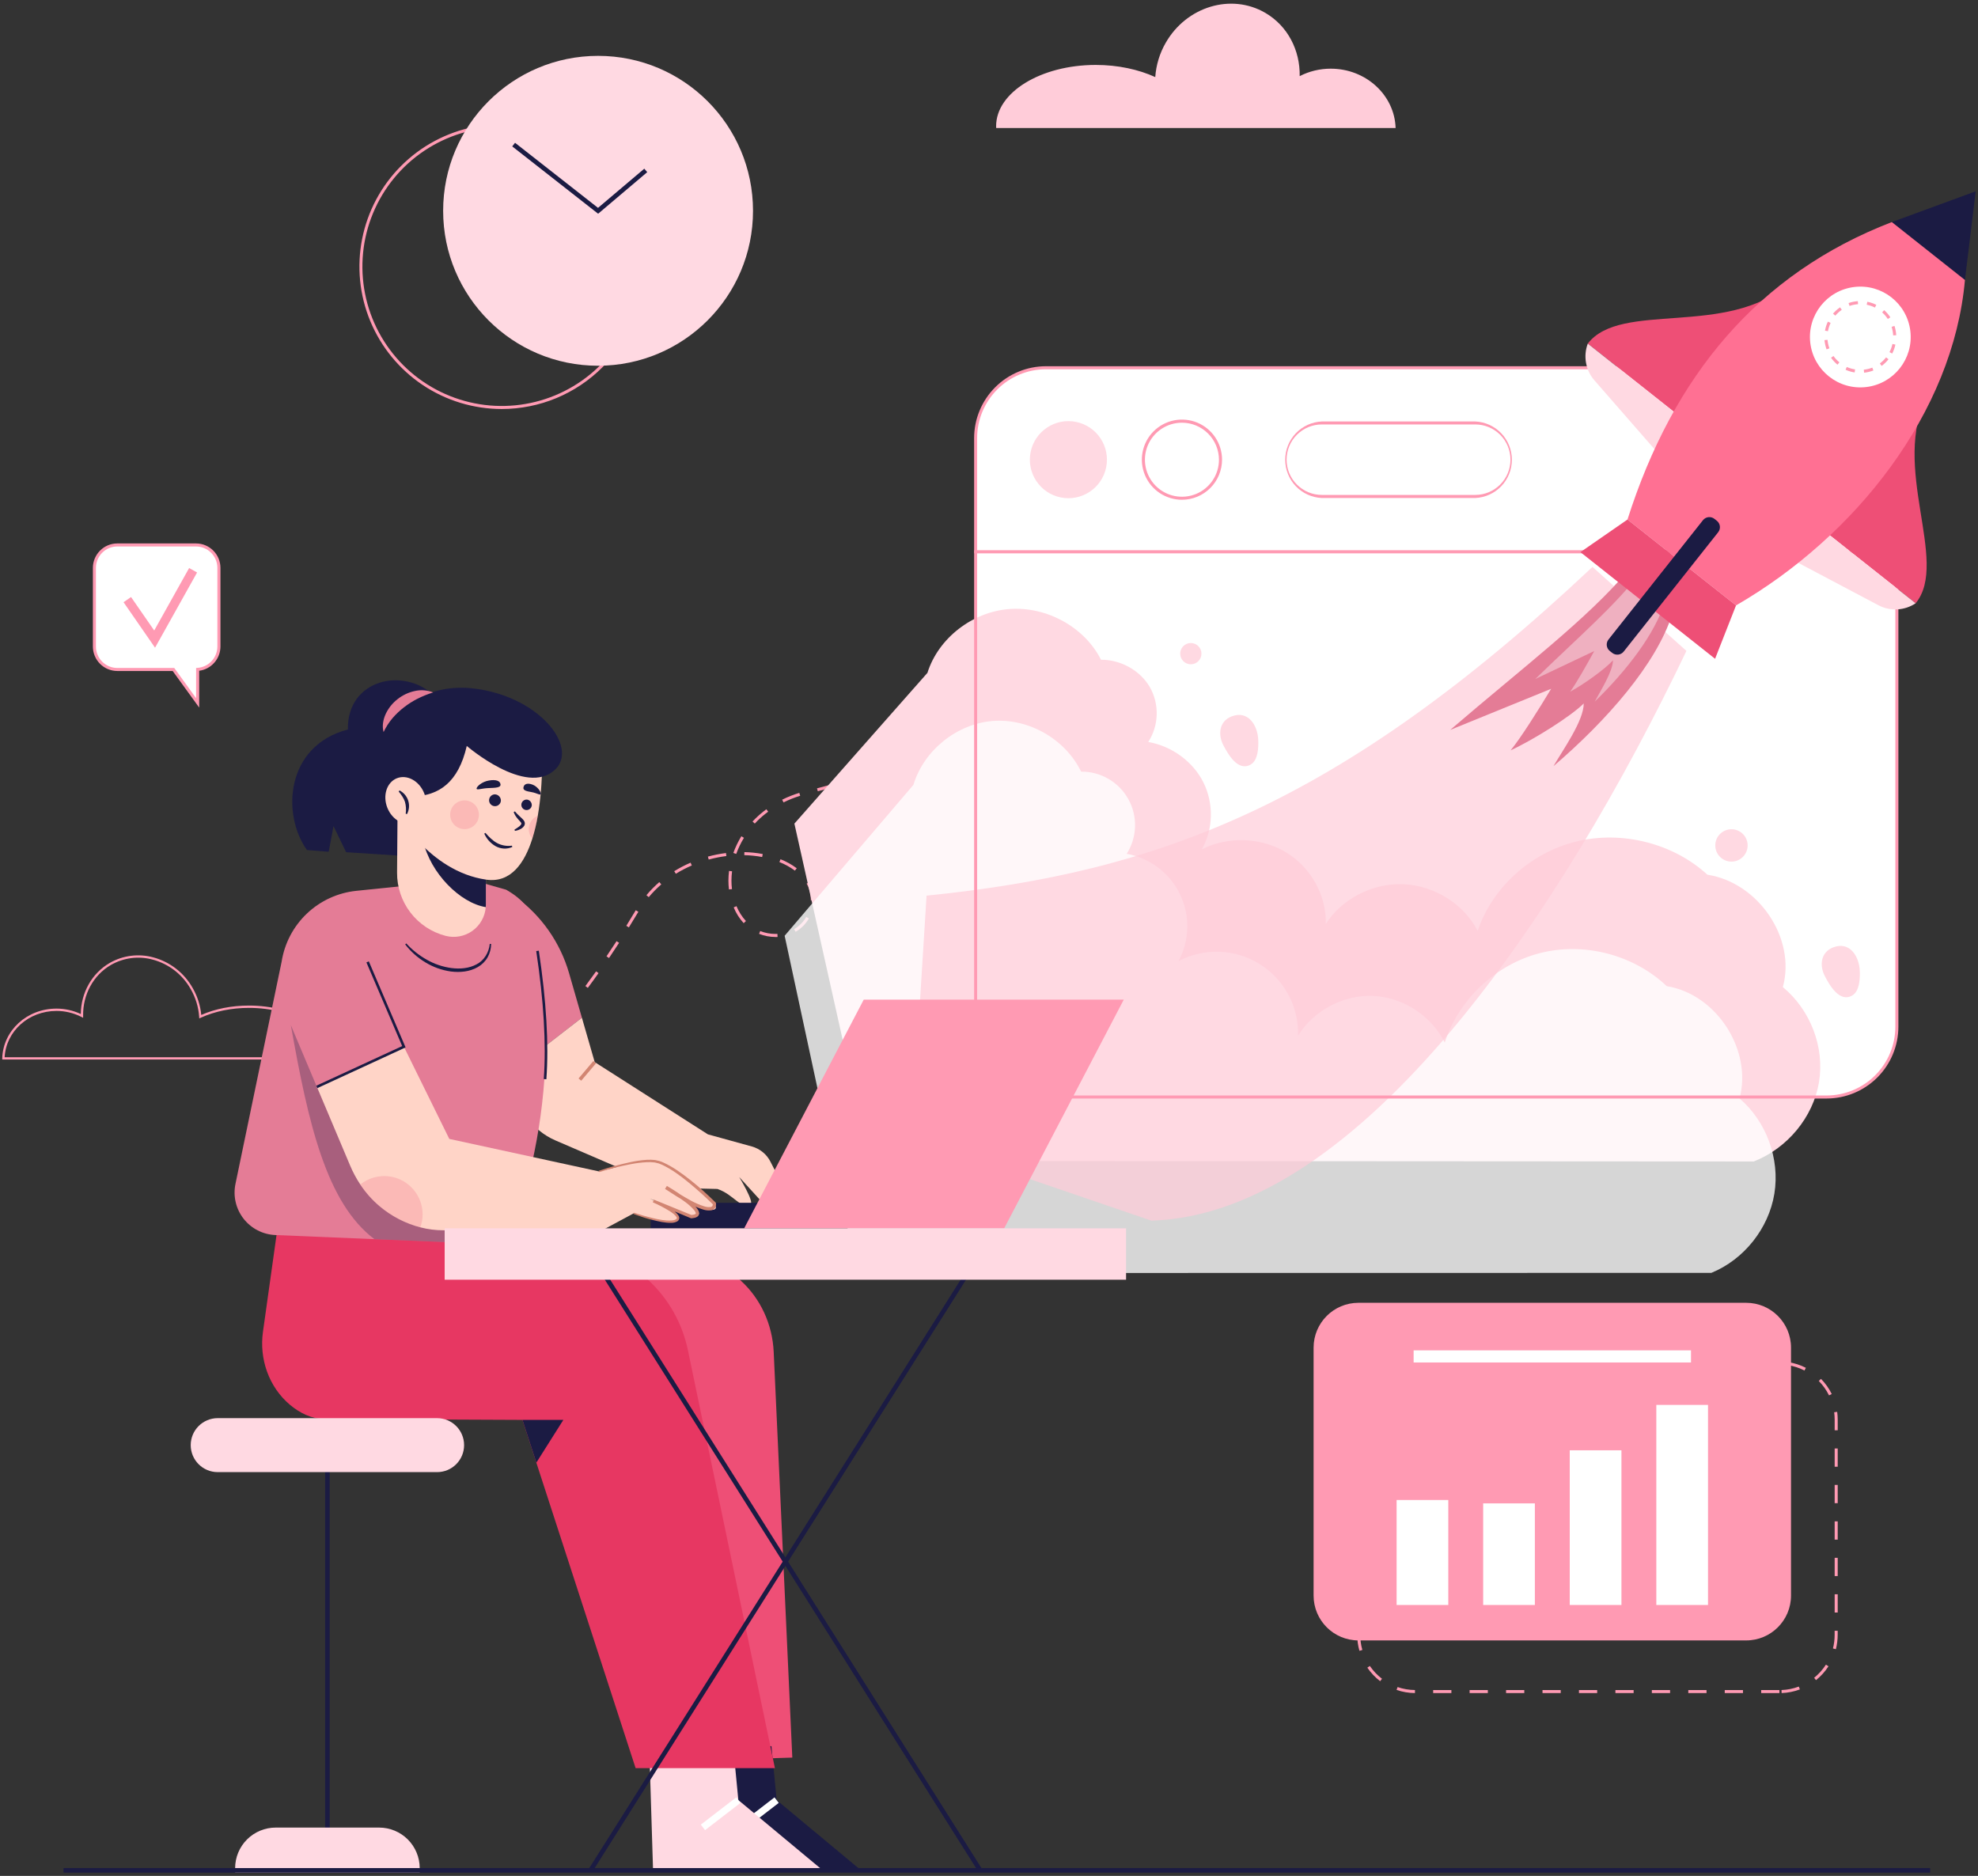
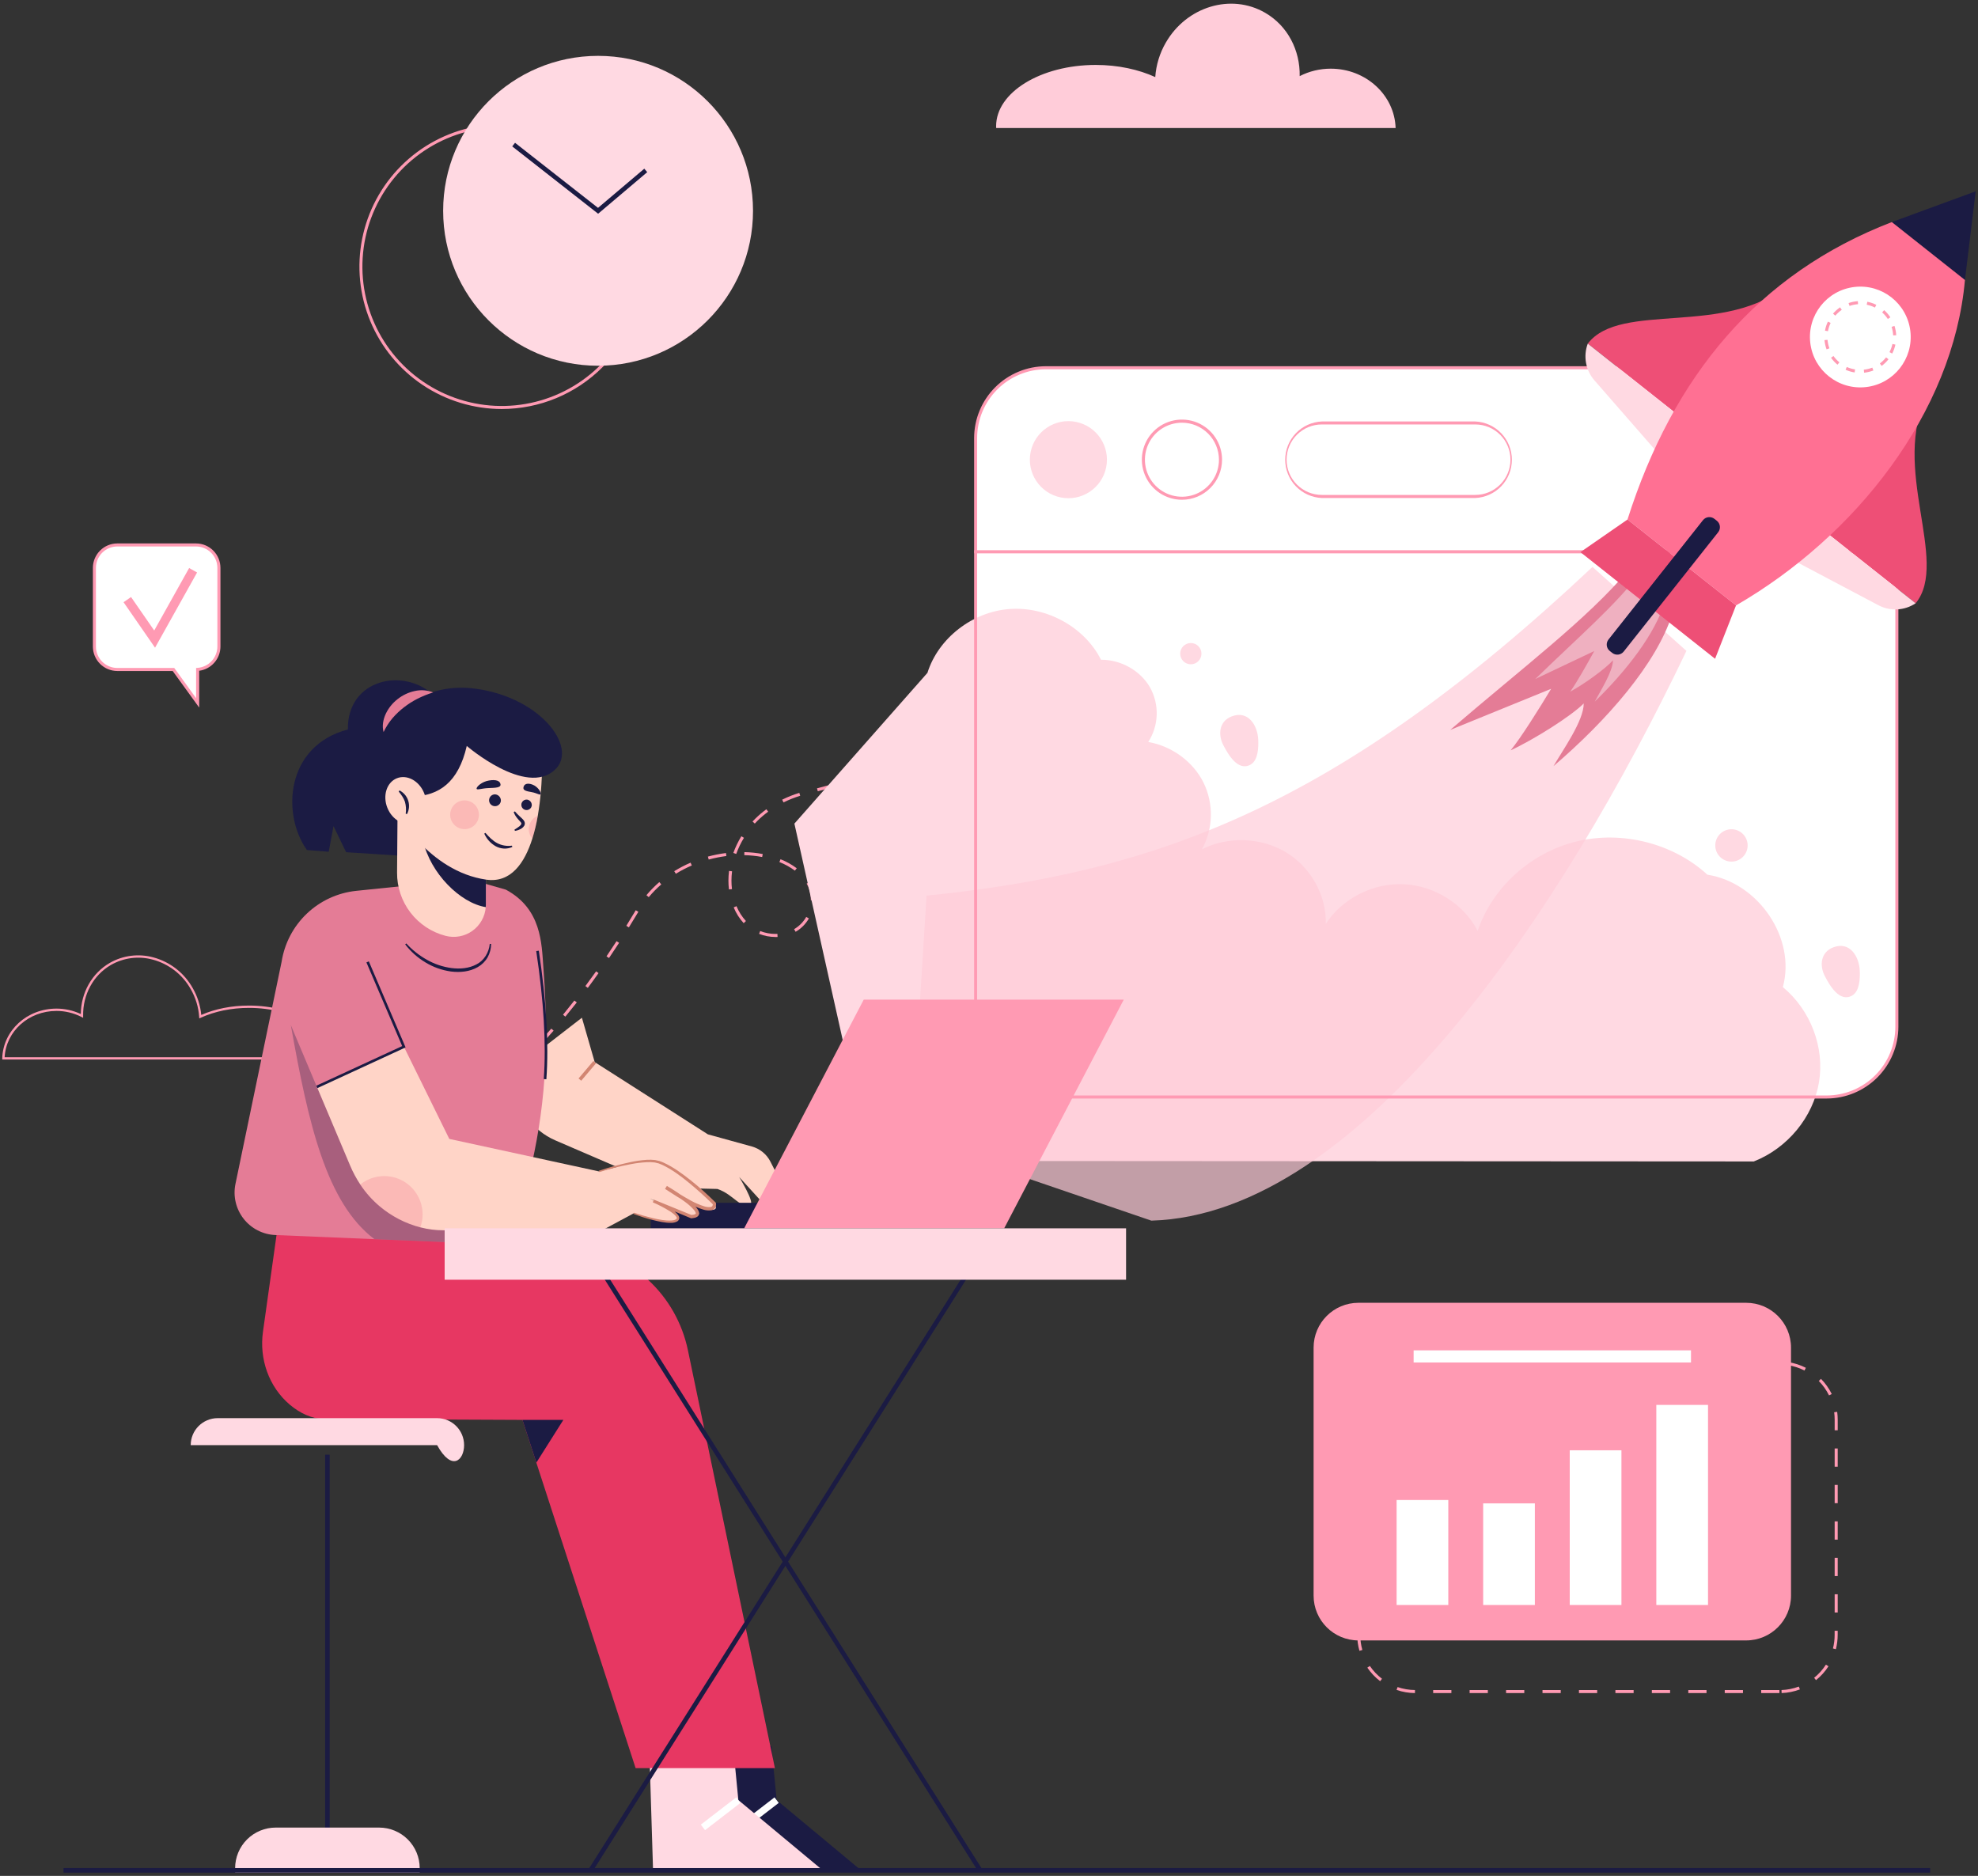
<svg xmlns="http://www.w3.org/2000/svg" width="426" height="404" viewBox="0 0 426 404" fill="none">
  <rect x="0" y="0" width="426" height="404" fill="#333333" stroke="none" />
  <g clip-path="url(#clip0_2261_4237)">
    <path d="M105.496 236.002L105.046 235.529L107.875 232.821L108.328 233.292L105.496 236.002ZM111.169 230.568L110.709 230.102C111.632 229.194 112.556 228.257 113.461 227.315L113.932 227.771C113.024 228.713 112.095 229.655 111.169 230.568ZM116.619 224.9L116.135 224.461C117.001 223.508 117.875 222.522 118.733 221.53L119.228 221.957C118.367 222.948 117.491 223.937 116.619 224.9ZM121.761 218.948L121.256 218.534C122.072 217.54 122.896 216.509 123.702 215.476L124.226 215.879C123.407 216.912 122.58 217.946 121.761 218.943V218.948ZM126.601 212.752L126.078 212.359C126.845 211.328 127.619 210.266 128.381 209.191L128.904 209.57C128.15 210.64 127.373 211.71 126.601 212.747V212.752ZM131.162 206.323L130.62 205.957C131.353 204.875 132.074 203.787 132.784 202.691L133.334 203.047C132.617 204.153 131.893 205.245 131.162 206.323ZM167.008 201.789C165.802 201.789 164.606 201.56 163.484 201.116L163.725 200.509C164.77 200.922 165.884 201.134 167.008 201.134C167.171 201.119 167.291 201.134 167.432 201.134L167.464 201.789C167.296 201.796 167.116 201.786 166.993 201.799L167.008 201.789ZM171.352 200.671L171.025 200.103C172.115 199.473 173.018 198.563 173.641 197.469L174.209 197.796C173.525 198.996 172.533 199.992 171.336 200.682L171.352 200.671ZM135.445 199.727L134.891 199.381C135.578 198.272 136.256 197.156 136.924 196.032L137.486 196.367C136.806 197.499 136.12 198.623 135.43 199.737L135.445 199.727ZM160.169 198.816C159.256 197.818 158.527 196.667 158.015 195.415L158.617 195.153C159.101 196.33 159.789 197.413 160.648 198.353L160.169 198.816ZM175.285 193.897L174.63 193.881V193.709C174.636 192.752 174.439 191.805 174.052 190.93C173.955 190.713 173.845 190.498 173.728 190.291L174.298 189.97C174.424 190.195 174.541 190.425 174.649 190.66C175.073 191.62 175.29 192.659 175.285 193.709V193.897ZM139.723 193.212L139.221 192.79C140.069 191.778 140.997 190.835 141.994 189.97L142.421 190.464C141.445 191.31 140.537 192.232 139.708 193.222L139.723 193.212ZM156.992 191.55C156.918 190.921 156.88 190.289 156.88 189.656C156.881 188.956 156.925 188.257 157.013 187.562L157.662 187.644C157.578 188.314 157.535 188.988 157.534 189.664C157.534 190.271 157.57 190.877 157.644 191.479L156.992 191.55ZM145.553 188.175L145.21 187.617C146.338 186.922 147.515 186.31 148.732 185.786L148.994 186.388C147.804 186.898 146.654 187.495 145.553 188.175ZM171.195 187.5C170.169 186.738 169.046 186.117 167.856 185.652L168.1 185.045C169.346 185.536 170.522 186.191 171.595 186.992L171.195 187.5ZM152.633 185.111L152.461 184.48C153.739 184.133 155.04 183.876 156.354 183.711L156.435 184.36C155.153 184.522 153.883 184.773 152.636 185.111H152.633ZM164.146 184.569C162.877 184.33 161.591 184.196 160.3 184.166L160.315 183.512C161.642 183.542 162.965 183.68 164.269 183.925L164.146 184.569ZM158.554 183.907L157.94 183.687C158.393 182.435 158.971 181.231 159.666 180.095L160.224 180.438C159.553 181.535 158.996 182.697 158.56 183.907H158.554ZM162.555 177.366L162.074 176.921C162.265 176.717 162.461 176.515 162.66 176.317C163.407 175.58 164.207 174.9 165.054 174.281L165.441 174.804C164.62 175.403 163.844 176.063 163.12 176.777C162.932 176.973 162.744 177.17 162.56 177.366H162.555ZM168.746 172.805L168.455 172.219C169.644 171.63 170.879 171.14 172.147 170.754L172.338 171.379C171.106 171.756 169.906 172.233 168.751 172.805H168.746ZM176.124 170.403L175.962 169.77C177.242 169.443 178.513 169.098 179.743 168.75L179.921 169.38C178.691 169.731 177.414 170.074 176.13 170.403H176.124ZM183.691 168.252L183.495 167.63C184.756 167.232 186.007 166.816 187.211 166.397L187.425 167.015C186.222 167.436 184.966 167.86 183.697 168.252H183.691ZM191.12 165.654L190.884 165.045C192.109 164.568 193.326 164.071 194.503 163.564L194.765 164.163C193.582 164.676 192.357 165.175 191.125 165.654H191.12ZM198.347 162.533L198.064 161.944L201.594 160.23L201.879 160.819L198.347 162.533ZM205.411 159.102L205.126 158.514L208.656 156.797L208.941 157.386L205.411 159.102ZM212.476 155.67L212.191 155.081L215.72 153.364L216.006 153.953L212.476 155.67ZM219.541 152.237L219.255 151.651L222.785 149.934L223.07 150.523L219.541 152.237ZM226.605 148.806L226.32 148.218L229.85 146.501L230.135 147.09L226.605 148.806Z" fill="#FF9AB3" />
    <path d="M214.533 27.166C214.53 27.3 214.535 27.434 214.549 27.567H300.572C300.347 20.476 294.175 14.79 286.605 14.79C284.278 14.784 281.983 15.334 279.912 16.394C280.017 10.876 277.366 5.591 272.479 2.754C265.152 -1.495 255.555 1.388 251.068 9.199C249.76 11.462 248.987 13.994 248.807 16.601C245.23 14.966 240.798 13.984 235.986 13.984C224.138 13.99 214.533 19.892 214.533 27.166Z" fill="#FFCCD9" />
    <path d="M71.417 228.181H0.482V227.92C0.671 221.917 5.804 217.215 12.168 217.215C13.976 217.216 15.763 217.613 17.401 218.38C17.448 213.785 19.803 209.601 23.615 207.39C25.032 206.574 26.598 206.048 28.221 205.843C29.843 205.638 31.49 205.757 33.066 206.195C34.835 206.676 36.49 207.504 37.936 208.631C39.381 209.758 40.588 211.161 41.486 212.759C42.518 214.542 43.152 216.528 43.344 218.579C46.363 217.257 49.911 216.561 53.624 216.561C63.452 216.561 71.445 221.514 71.445 227.6C71.448 227.719 71.443 227.838 71.432 227.956L71.417 228.181ZM0.993 227.692H70.967V227.611C70.967 221.794 63.193 217.061 53.635 217.061C49.859 217.061 46.264 217.794 43.239 219.18L42.915 219.327L42.891 218.974C42.749 216.874 42.127 214.835 41.073 213.013C40.206 211.472 39.041 210.118 37.647 209.03C36.252 207.943 34.655 207.143 32.948 206.679C31.435 206.259 29.853 206.144 28.295 206.34C26.737 206.537 25.233 207.042 23.872 207.825C20.104 210.012 17.817 214.209 17.903 218.78V219.191L17.537 219.005C15.875 218.156 14.034 217.714 12.168 217.715C6.168 217.715 1.307 222.077 0.993 227.692Z" fill="#FF9AB3" />
    <path d="M210.124 221.117C210.125 225.131 211.72 228.981 214.558 231.819C217.397 234.658 221.246 236.253 225.261 236.253H393.391C397.405 236.253 401.255 234.658 404.094 231.819C406.932 228.981 408.527 225.131 408.528 221.117V118.81H210.124V221.117Z" fill="white" />
    <path d="M199.742 144.905C202.071 137.469 209.397 131.752 217.417 131.158C225.436 130.564 233.613 135.083 237.122 142.087C241.389 142.048 245.591 144.413 247.664 148.019C248.68 149.829 249.183 151.882 249.118 153.957C249.053 156.032 248.424 158.05 247.297 159.793C252.376 160.675 256.937 164.016 259.184 168.509C260.29 170.757 260.838 173.238 260.782 175.743C260.727 178.248 260.069 180.703 258.865 182.9C264.457 180.058 271.608 180.315 276.972 183.554C282.335 186.793 285.716 192.892 285.528 198.991C289.01 193.528 295.688 190.124 302.326 190.427C308.964 190.731 315.291 194.726 318.245 200.483C321.361 191.157 329.669 183.63 339.501 181.225C349.334 178.82 360.363 181.615 367.721 188.376C378.789 190.108 386.853 202.123 383.969 212.582C389.948 217.529 393.004 225.573 391.754 233.072C390.503 240.571 384.992 247.269 377.713 250.134L187.311 250.019L171.088 177.376L199.742 144.905Z" fill="#FFD9E2" />
    <g opacity="0.8">
-       <path d="M196.722 169.029C198.967 161.593 206.06 155.879 213.808 155.269C221.555 154.659 229.455 159.194 232.838 166.183C234.91 166.163 236.949 166.704 238.739 167.747C240.53 168.79 242.006 170.298 243.011 172.11C244.016 173.922 244.514 175.972 244.451 178.043C244.389 180.114 243.768 182.13 242.655 183.878C245.12 184.318 247.446 185.337 249.441 186.85C251.436 188.363 253.044 190.328 254.133 192.583C255.222 194.838 255.761 197.319 255.705 199.822C255.649 202.326 255 204.781 253.812 206.985C256.529 205.553 259.574 204.859 262.643 204.972C265.712 205.085 268.698 206 271.304 207.626C273.909 209.253 276.042 211.534 277.49 214.242C278.939 216.95 279.652 219.991 279.559 223.061C282.929 217.595 289.381 214.185 295.781 214.484C302.181 214.782 308.307 218.772 311.153 224.526C314.173 215.198 322.206 207.665 331.706 205.253C341.207 202.84 351.853 205.624 358.965 212.38C369.656 214.102 377.438 226.112 374.646 236.572C380.416 241.515 383.362 249.556 382.148 257.055C380.934 264.554 375.606 271.257 368.57 274.128L184.615 274.156L168.989 201.527L196.722 169.029Z" fill="white" />
-     </g>
+       </g>
    <path opacity="0.7" d="M342.971 122.094C287.864 173.917 248.775 187.892 199.556 192.887L196.285 245.218L247.962 262.879C293.097 261.571 336.434 196.231 363.204 140.177L342.971 122.094Z" fill="#FFCCD9" />
    <path d="M350.731 122.769C341.772 133.369 328.261 143.508 312.323 157.203L334.069 148.341C331.403 152.757 327.528 158.943 325.343 161.593C330.354 159.28 338.426 154.191 341.089 151.493C341.089 155.259 336.552 161.557 334.574 164.997C346.173 155.07 356.726 142.95 360.133 132.306L350.731 122.769Z" fill="#E47C96" />
    <path opacity="0.4" d="M353.272 123.306C347.971 130.331 340.041 137.103 330.666 146.224L343.356 140.206C341.765 143.123 339.452 147.208 338.162 148.963C341.09 147.393 345.815 143.992 347.39 142.194C347.351 144.656 344.659 148.825 343.466 151.091C350.287 144.479 356.525 136.438 358.61 129.444L353.262 123.303" fill="white" />
    <path d="M270.985 159.306C271.056 160.947 270.985 163.713 269.347 164.66C266.615 166.23 264.467 162.399 263.462 160.473C262.267 158.168 262.573 155.306 265.278 154.28C268.853 152.919 270.854 156.25 270.985 159.306Z" fill="#FFD9E2" />
    <path d="M400.535 209.049C400.605 210.687 400.535 213.453 398.897 214.403C396.165 215.973 394.017 212.142 393.012 210.216C391.817 207.911 392.123 205.051 394.828 204.023C398.402 202.66 400.404 205.993 400.535 209.049Z" fill="#FFD9E2" />
    <path d="M256.466 143.063C257.73 143.063 258.755 142.038 258.755 140.774C258.755 139.509 257.73 138.484 256.466 138.484C255.201 138.484 254.176 139.509 254.176 140.774C254.176 142.038 255.201 143.063 256.466 143.063Z" fill="#FFD9E2" />
    <path d="M374.454 185.194C376.177 184.337 376.88 182.245 376.023 180.522C375.166 178.798 373.075 178.095 371.351 178.952C369.627 179.809 368.925 181.901 369.781 183.624C370.638 185.348 372.73 186.051 374.454 185.194Z" fill="#FFD9E2" />
    <path d="M393.391 236.58H225.263C221.163 236.576 217.232 234.945 214.333 232.046C211.434 229.147 209.802 225.217 209.797 221.117V118.494H408.855V221.117C408.85 225.217 407.219 229.147 404.32 232.046C401.421 234.945 397.491 236.576 393.391 236.58ZM210.443 119.148V221.117C210.448 225.043 212.01 228.808 214.787 231.584C217.564 234.361 221.329 235.922 225.255 235.926H393.391C397.318 235.922 401.082 234.361 403.858 231.584C406.635 228.808 408.196 225.043 408.201 221.117V119.148H210.443Z" fill="#FF9AB3" />
    <path d="M393.391 79.188H225.261C223.272 79.188 221.303 79.58 219.466 80.341C217.629 81.103 215.959 82.219 214.554 83.625C213.148 85.032 212.033 86.702 211.273 88.539C210.513 90.377 210.123 92.347 210.124 94.335V118.831H408.528V94.335C408.53 92.346 408.139 90.377 407.379 88.539C406.619 86.701 405.505 85.031 404.099 83.624C402.693 82.218 401.024 81.102 399.186 80.341C397.349 79.579 395.38 79.188 393.391 79.188Z" fill="white" />
    <path d="M408.855 119.148H209.797V94.335C209.802 90.235 211.433 86.304 214.332 83.405C217.232 80.506 221.163 78.876 225.263 78.872H393.391C397.491 78.876 401.422 80.506 404.321 83.405C407.22 86.305 408.851 90.235 408.855 94.335V119.148ZM210.443 118.494H408.201V94.335C408.196 90.409 406.635 86.644 403.858 83.868C401.082 81.091 397.318 79.53 393.391 79.526H225.263C221.335 79.528 217.568 81.088 214.79 83.865C212.011 86.641 210.448 90.407 210.443 94.335V118.494Z" fill="#FF9AB3" />
    <path d="M238.233 100.645C239.145 96.153 236.242 91.773 231.75 90.861C227.257 89.95 222.877 92.853 221.965 97.345C221.054 101.837 223.957 106.217 228.449 107.129C232.941 108.04 237.322 105.138 238.233 100.645Z" fill="#FFD9E2" />
    <path d="M260.426 104.873C263.667 101.632 263.667 96.377 260.426 93.135C257.185 89.894 251.93 89.894 248.689 93.135C245.447 96.377 245.447 101.632 248.689 104.873C251.93 108.114 257.185 108.114 260.426 104.873Z" fill="white" />
    <path d="M254.555 107.63C252.847 107.63 251.178 107.123 249.758 106.175C248.338 105.226 247.231 103.877 246.578 102.3C245.924 100.722 245.753 98.986 246.086 97.311C246.419 95.636 247.242 94.097 248.449 92.89C249.657 91.682 251.195 90.86 252.87 90.527C254.545 90.194 256.281 90.365 257.859 91.018C259.437 91.672 260.786 92.778 261.734 94.198C262.683 95.618 263.19 97.288 263.19 98.995C263.19 101.285 262.28 103.482 260.661 105.101C259.041 106.72 256.845 107.63 254.555 107.63ZM254.555 91.033C252.978 91.033 251.436 91.5 250.125 92.376C248.814 93.251 247.791 94.496 247.187 95.953C246.584 97.41 246.425 99.013 246.733 100.56C247.04 102.106 247.799 103.527 248.914 104.642C250.029 105.758 251.449 106.517 252.996 106.825C254.543 107.133 256.146 106.975 257.603 106.372C259.06 105.768 260.305 104.746 261.181 103.435C262.057 102.124 262.525 100.583 262.525 99.006C262.522 96.893 261.682 94.867 260.188 93.372C258.694 91.878 256.668 91.037 254.555 91.033Z" fill="#FF9AB3" />
-     <path d="M317.729 91.083H284.685C280.311 91.083 276.765 94.629 276.765 99.003V99.006C276.765 103.38 280.311 106.926 284.685 106.926H317.729C322.103 106.926 325.649 103.38 325.649 99.006V99.003C325.649 94.629 322.103 91.083 317.729 91.083Z" fill="white" />
    <path d="M317.721 107.253H284.685C282.561 107.16 280.555 106.251 279.085 104.716C277.615 103.18 276.795 101.137 276.795 99.011C276.795 96.885 277.615 94.842 279.085 93.306C280.555 91.771 282.561 90.862 284.685 90.769H317.721C319.845 90.862 321.851 91.771 323.321 93.306C324.791 94.842 325.612 96.885 325.612 99.011C325.612 101.137 324.791 103.18 323.321 104.716C321.851 106.251 319.845 107.16 317.721 107.253ZM284.677 91.41C282.665 91.41 280.735 92.21 279.312 93.632C277.889 95.055 277.089 96.986 277.089 98.998C277.089 101.01 277.889 102.94 279.312 104.363C280.735 105.786 282.665 106.586 284.677 106.586H317.721C319.734 106.586 321.664 105.786 323.087 104.363C324.51 102.94 325.309 101.01 325.309 98.998C325.309 96.986 324.51 95.055 323.087 93.632C321.664 92.21 319.734 91.41 317.721 91.41H284.677Z" fill="#FF9AB3" />
    <path d="M385.163 61.134C371.913 72.733 349.055 64.74 341.958 74L362.25 90.068L385.163 61.134Z" fill="#EE4F76" />
    <path d="M341.958 73.999C341.46 75.326 341.331 76.762 341.583 78.156C341.836 79.55 342.461 80.85 343.392 81.917L357.783 98.401L362.262 90.081L341.958 73.999Z" fill="#FFD9E2" />
    <path d="M415.195 84.916C406.942 100.471 419.96 120.883 412.578 129.92L392.292 113.85L415.195 84.916Z" fill="#EE4F76" />
    <path d="M412.573 129.92C411.396 130.709 410.028 131.164 408.613 131.237C407.198 131.311 405.79 131.001 404.538 130.339L385.212 120.119L392.277 113.852L412.573 129.92Z" fill="#FFD9E2" />
    <path d="M425.501 41.199L407.438 47.829L423.188 60.302L425.501 41.199Z" fill="#1B1B43" />
    <path d="M423.188 60.302C420.663 88.89 399.542 115.563 373.887 130.381L350.511 111.887C360.321 81.012 378.589 58.939 407.437 47.829L423.188 60.302Z" fill="#FF7093" />
    <path d="M350.511 111.887L340.37 118.907L369.374 141.875L373.887 130.381L350.511 111.887Z" fill="#EE4F76" />
    <path d="M401.936 83.354C407.887 82.646 412.137 77.249 411.43 71.298C410.722 65.347 405.325 61.096 399.374 61.804C393.423 62.511 389.173 67.909 389.88 73.86C390.588 79.811 395.985 84.061 401.936 83.354Z" fill="white" />
    <path d="M401.473 80.266L401.405 79.615C402.033 79.55 402.649 79.402 403.237 79.175L403.472 79.785C402.83 80.032 402.158 80.194 401.473 80.266ZM399.433 80.214C398.757 80.108 398.098 79.91 397.475 79.628L397.737 79.031C398.307 79.286 398.909 79.462 399.527 79.554L399.433 80.214ZM405.249 78.798L404.862 78.275C405.365 77.9 405.817 77.46 406.204 76.967L406.727 77.372C406.301 77.912 405.804 78.392 405.249 78.798ZM395.741 78.537C395.212 78.104 394.743 77.603 394.349 77.045L394.872 76.666C395.235 77.176 395.664 77.635 396.149 78.031L395.741 78.537ZM407.515 76.137L406.937 75.834C407.225 75.278 407.439 74.687 407.573 74.075L408.211 74.217C408.066 74.888 407.832 75.538 407.515 76.148V76.137ZM393.386 75.237C393.15 74.595 393.001 73.925 392.941 73.243L393.592 73.186C393.646 73.811 393.783 74.427 393.998 75.017L393.386 75.237ZM407.73 72.223C407.697 71.6 407.584 70.984 407.392 70.391L408.012 70.19C408.224 70.84 408.349 71.514 408.384 72.197L407.73 72.223ZM393.689 71.328L393.046 71.213C393.166 70.539 393.375 69.884 393.668 69.266L394.26 69.546C393.99 70.112 393.796 70.711 393.684 71.328H393.689ZM406.578 68.693C406.235 68.17 405.823 67.695 405.354 67.28L405.788 66.791C406.3 67.244 406.749 67.763 407.125 68.335L406.578 68.693ZM395.272 67.974L394.775 67.55C395.22 67.029 395.731 66.57 396.295 66.184L396.664 66.725C396.147 67.079 395.679 67.5 395.272 67.976V67.974ZM403.805 66.234C403.245 65.955 402.65 65.751 402.036 65.629L402.162 64.988C402.833 65.121 403.483 65.343 404.095 65.647L403.805 66.234ZM398.334 65.886L398.122 65.268C398.767 65.043 399.439 64.906 400.121 64.86L400.168 65.511C399.543 65.556 398.926 65.683 398.334 65.888V65.886Z" fill="#FF9AB3" />
    <path d="M369.752 112.151L369.237 111.743C368.475 111.14 367.367 111.269 366.763 112.031L346.419 137.727C345.815 138.489 345.944 139.597 346.706 140.201L347.221 140.608C347.984 141.212 349.091 141.083 349.695 140.321L370.039 114.625C370.643 113.862 370.514 112.755 369.752 112.151Z" fill="#1B1B43" />
    <path d="M383.231 364.623H379.307V363.969H383.231V364.623ZM375.382 364.623H371.457V363.969H375.382V364.623ZM367.532 364.623H363.607V363.969H367.532V364.623ZM359.683 364.623H355.758V363.969H359.683V364.623ZM351.833 364.623H347.908V363.969H351.833V364.623ZM343.984 364.623H340.059V363.969H343.984V364.623ZM336.134 364.623H332.209V363.969H336.134V364.623ZM328.284 364.623H324.36V363.969H328.284V364.623ZM320.435 364.623H316.51V363.969H320.435V364.623ZM312.585 364.623H308.66V363.969H312.585V364.623ZM304.736 364.623C303.39 364.611 302.055 364.383 300.782 363.948L300.994 363.331C302.201 363.742 303.466 363.958 304.741 363.969L304.736 364.623ZM383.705 364.623L383.682 363.969C384.956 363.923 386.216 363.672 387.41 363.223L387.64 363.836C386.378 364.307 385.049 364.573 383.702 364.623H383.705ZM297.244 362.062C296.174 361.246 295.242 360.263 294.484 359.152L295.023 358.783C295.742 359.837 296.626 360.769 297.639 361.543L297.244 362.062ZM391.12 361.842L390.71 361.334C391.702 360.532 392.559 359.575 393.248 358.5L393.8 358.856C393.071 359.985 392.165 360.989 391.118 361.831L391.12 361.842ZM292.781 355.52C292.464 354.403 292.303 353.246 292.304 352.085V351.561H292.959V352.085C292.958 353.185 293.109 354.281 293.409 355.34L292.781 355.52ZM395.396 355.175L394.763 355.015C395.004 354.057 395.126 353.073 395.126 352.085V351.203H395.78V352.064C395.781 353.109 395.651 354.151 395.393 355.164L395.396 355.175ZM292.956 347.616H292.302V343.691H292.956V347.616ZM395.786 347.27H395.131V343.346H395.786V347.27ZM292.956 339.766H292.302V335.841H292.956V339.766ZM395.786 339.421H395.131V335.496H395.786V339.421ZM292.956 331.917H292.302V327.992H292.956V331.917ZM395.786 331.571H395.131V327.646H395.786V331.571ZM292.956 324.067H292.302V320.142H292.956V324.067ZM395.786 323.722H395.131V319.797H395.786V323.722ZM292.956 316.217H292.302V312.293H292.956V316.217ZM395.786 315.872H395.131V311.947H395.786V315.872ZM292.956 308.368H292.302V305.751C292.302 305.303 292.325 304.855 292.372 304.409L293.024 304.48C292.979 304.902 292.956 305.326 292.956 305.751V308.368ZM395.786 308.022H395.131V305.751C395.131 305.213 395.095 304.675 395.024 304.142L395.673 304.056C395.747 304.618 395.785 305.184 395.786 305.751V308.022ZM294.037 300.814L293.44 300.552C294 299.327 294.754 298.201 295.672 297.216L296.151 297.663C295.278 298.591 294.561 299.654 294.029 300.811L294.037 300.814ZM393.915 300.51C393.352 299.365 392.608 298.318 391.712 297.41L392.18 296.952C393.124 297.91 393.909 299.013 394.503 300.22L393.915 300.51ZM299.144 295.314L298.83 294.741C300.011 294.093 301.288 293.642 302.614 293.404L302.729 294.047C301.473 294.274 300.263 294.701 299.144 295.314ZM388.629 295.157C387.494 294.576 386.272 294.183 385.011 293.993L385.108 293.346C386.439 293.547 387.729 293.961 388.928 294.573L388.629 295.157ZM381.141 293.849H377.216V293.194H381.141V293.849ZM373.291 293.849H369.366V293.194H373.291V293.849ZM365.442 293.849H361.517V293.194H365.442V293.849ZM357.592 293.849H353.667V293.194H357.592V293.849ZM349.742 293.849H345.818V293.194H349.742V293.849ZM341.893 293.849H337.968V293.194H341.893V293.849ZM334.043 293.849H330.119V293.194H334.043V293.849ZM326.194 293.849H322.269V293.194H326.194V293.849ZM318.344 293.849H314.419V293.194H318.344V293.849ZM310.495 293.849H306.57V293.194H310.495V293.849Z" fill="#FF9AB3" />
    <path d="M376.072 280.572H292.565C287.232 280.572 282.908 284.896 282.908 290.23V343.625C282.908 348.959 287.232 353.283 292.565 353.283H376.072C381.406 353.283 385.73 348.959 385.73 343.625V290.23C385.73 284.896 381.406 280.572 376.072 280.572Z" fill="#FF9AB3" />
    <path d="M311.92 323.044H300.787V345.653H311.92V323.044Z" fill="white" />
    <path d="M330.563 323.769H319.429V345.653H330.563V323.769Z" fill="white" />
    <path d="M349.208 312.337H338.075V345.653H349.208V312.337Z" fill="white" />
    <path d="M367.854 302.564H356.72V345.653H367.854V302.564Z" fill="white" />
    <path d="M364.188 290.813H304.45V293.425H364.188V290.813Z" fill="white" />
-     <path d="M122.562 209.591C120.668 203.029 116.661 197.275 111.161 193.225L108.953 191.597L110.829 230.395L125.325 219.183L122.562 209.591Z" fill="#E47C96" />
    <path d="M169.144 256.474L165.923 250.168C165.52 249.378 164.957 248.68 164.269 248.119C163.582 247.558 162.785 247.147 161.93 246.91L152.456 244.294L128.08 228.731L125.325 219.178L110.829 230.395L110.96 233.119C111.089 235.797 111.966 238.385 113.493 240.59C115.019 242.794 117.133 244.526 119.594 245.589L143.264 255.794L154.515 256.055C158.141 257.303 159.392 260.43 161.64 259.305C162.479 258.886 159.204 253.491 159.204 253.491L164.654 259.472L169.144 256.474Z" fill="#FFD4C7" />
    <path d="M127.788 228.508L124.603 232.26L125.175 232.746L128.361 228.995L127.788 228.508Z" fill="#D28572" />
-     <path d="M126.748 272.184L144.483 270.614C156.027 269.596 166.069 278.916 166.632 291.174L170.638 378.517L146.176 379.276L126.748 272.184Z" fill="#EE4F76" />
    <path d="M148.144 378.415L148.892 402.542H185.144L167.268 387.667L166.143 376.042L148.144 378.415Z" fill="#1B1B43" />
    <path d="M166.805 387.084L159.18 392.959L160.095 394.146L167.72 388.272L166.805 387.084Z" fill="white" />
    <path d="M139.894 378.415L140.642 402.542H176.894L159.018 387.667L157.893 376.042L139.894 378.415Z" fill="#FFD9E2" />
    <path d="M158.556 387.085L150.931 392.959L151.846 394.147L159.471 388.272L158.556 387.085Z" fill="white" />
    <path d="M166.893 380.791H136.892L115.51 314.998L112.517 305.788L69.765 305.599C67.125 305.563 64.597 304.341 62.439 302.533C57.899 298.7 55.806 292.669 56.638 286.789L60.39 260.035L123.901 268.293C129.777 269.056 135.269 271.63 139.615 275.657C143.961 279.685 146.944 284.966 148.151 290.766L166.893 380.791Z" fill="#E73762" />
    <path d="M121.33 305.788L115.511 314.998L112.518 305.788H121.33Z" fill="#1B1B43" />
    <path d="M113.477 255.192C113.168 256.429 112.846 257.667 112.517 258.913L110.266 268.099L80.64 266.869L59.31 265.98C57.98 265.926 56.678 265.584 55.495 264.976C54.311 264.368 53.274 263.509 52.456 262.46C51.638 261.41 51.058 260.195 50.757 258.899C50.457 257.602 50.442 256.256 50.715 254.954L60.657 207.095C61.282 203.136 63.197 199.495 66.105 196.738C69.014 193.981 72.752 192.262 76.739 191.851L101.072 189.347L108.945 191.597C116.632 195.721 116.64 203.199 117.009 208.097C118.629 229.532 116.64 242.515 113.477 255.192Z" fill="#E47C96" />
    <path opacity="0.3" d="M93.39 253.661C93.084 254.899 112.847 257.667 112.517 258.913L110.267 268.099L80.64 266.869C70.291 259.062 66.414 242.073 62.641 220.787L93.39 253.661Z" fill="#1B1B43" />
    <path d="M87.503 203.183C88.782 204.581 90.277 205.765 91.93 206.692C93.563 207.621 95.359 208.228 97.221 208.479C99.052 208.717 100.991 208.563 102.603 207.694C104.251 206.875 105.298 205.145 105.481 203.275L105.774 203.293C105.765 204.292 105.509 205.272 105.028 206.148C104.525 207.031 103.794 207.763 102.912 208.267C101.151 209.285 99.057 209.471 97.113 209.222C95.16 208.949 93.284 208.277 91.6 207.249C89.926 206.242 88.455 204.929 87.265 203.379L87.503 203.183Z" fill="#1B1B43" />
    <path d="M117.672 232.431L117.112 232.391C117.651 224.845 117.112 215.57 115.49 204.826L116.044 204.743C117.667 215.528 118.214 224.843 117.672 232.431Z" fill="#1B1B43" />
    <path d="M168.019 259.035H140.142V264.535H168.019V259.035Z" fill="#1B1B43" />
    <path d="M216.27 264.536H160.269L186.02 215.285H242.022L216.27 264.536Z" fill="#FF9AB3" />
    <path d="M93.672 149.971C87.11 143.5 74.734 146.219 74.922 157.095C61.421 160.657 60.67 175.471 66.107 183.065L70.796 183.439L71.827 177.907L74.545 183.533L87.672 184.378L93.672 149.971Z" fill="#1B1B43" />
    <path d="M104.641 174.158V194.828C104.641 195.017 104.641 195.197 104.617 195.378C104.537 196.386 104.238 197.364 103.741 198.244C103.243 199.125 102.559 199.885 101.736 200.473C100.914 201.061 99.973 201.462 98.979 201.648C97.985 201.835 96.963 201.801 95.983 201.55C92.969 200.773 90.302 199.01 88.405 196.541C86.508 194.073 85.492 191.041 85.517 187.929L85.622 174.166L104.641 174.158Z" fill="#FFD4C7" />
    <path d="M104.642 183.091V194.81C104.642 194.999 104.642 195.179 104.618 195.36C99.092 194.462 92.7 188.065 91.13 181.097L104.642 183.091Z" fill="#1B1B43" />
    <path d="M115.824 175.689C115.544 177.353 115.151 178.997 114.647 180.608C112.996 185.841 110.034 190.2 104.73 189.444C92.264 187.659 85.328 174.817 85.328 174.817L93.855 165.068L99.578 157.373L116.732 164.783C116.738 168.437 116.435 172.085 115.824 175.689Z" fill="#FFD4C7" />
    <path d="M89.015 171.523C94.486 171.348 98.717 168.561 100.528 160.646C100.528 160.646 113.278 171.635 119.527 165.772C124.76 160.853 115.882 149.534 101.185 148.183C95.817 147.717 90.478 149.349 86.288 152.736C79.164 158.446 78.483 171.719 85.14 176.314L89.015 171.523Z" fill="#1B1B43" />
    <path d="M82.61 157.655C82.251 156.363 82.518 154.929 83.096 153.696C83.693 152.457 84.572 151.375 85.663 150.538C86.738 149.695 87.991 149.107 89.326 148.819C90.647 148.514 92.029 148.62 93.288 149.123C92.118 149.484 90.98 149.943 89.886 150.494C88.872 151.013 87.908 151.627 87.008 152.325C86.114 153.013 85.291 153.79 84.554 154.644C83.777 155.558 83.123 156.571 82.61 157.655Z" fill="#E47C96" />
    <path d="M89.305 177.179C91.491 176.303 92.406 173.451 91.348 170.808C90.29 168.166 87.66 166.733 85.473 167.608C83.286 168.484 82.371 171.336 83.429 173.979C84.487 176.622 87.118 178.054 89.305 177.179Z" fill="#FFD4C7" />
    <path d="M87.375 175.241C87.503 174.381 87.447 173.503 87.21 172.666C86.948 171.881 86.443 171.175 85.862 170.458L86.046 170.23C86.489 170.456 86.883 170.767 87.204 171.147C87.526 171.526 87.769 171.966 87.919 172.44C88.069 172.914 88.123 173.413 88.078 173.909C88.033 174.404 87.89 174.885 87.657 175.325L87.375 175.241Z" fill="#1B1B43" />
    <path d="M107.875 172.475C107.85 172.721 107.755 172.954 107.6 173.146C107.446 173.338 107.239 173.481 107.004 173.558C106.77 173.635 106.518 173.642 106.28 173.579C106.042 173.515 105.827 173.384 105.662 173.201C105.496 173.018 105.388 172.791 105.349 172.548C105.31 172.304 105.343 172.054 105.443 171.829C105.543 171.604 105.707 171.412 105.914 171.278C106.121 171.144 106.362 171.073 106.609 171.073C106.962 171.092 107.294 171.25 107.531 171.513C107.769 171.776 107.892 172.122 107.875 172.475Z" fill="#1B1B43" />
    <path d="M114.513 173.58C114.465 173.793 114.355 173.988 114.198 174.141C114.04 174.294 113.842 174.397 113.627 174.44C113.412 174.482 113.189 174.461 112.986 174.379C112.782 174.297 112.607 174.158 112.481 173.978C112.355 173.799 112.284 173.587 112.277 173.368C112.269 173.149 112.325 172.932 112.438 172.744C112.551 172.556 112.716 172.405 112.913 172.309C113.11 172.213 113.33 172.176 113.548 172.203C113.858 172.259 114.133 172.435 114.314 172.693C114.495 172.95 114.567 173.269 114.513 173.58Z" fill="#1B1B43" />
    <path d="M107.8 168.956C107.85 169.61 106.803 169.673 105.257 169.72C103.71 169.767 102.64 170.243 102.64 169.827C102.64 169.411 103.77 168.349 105.293 168.093C106.858 167.826 107.737 168.176 107.8 168.956Z" fill="#1B1B43" />
    <path d="M112.732 169.587C112.616 170.233 113.388 170.398 114.529 170.599C115.67 170.801 116.408 171.384 116.465 170.968C116.523 170.552 115.798 169.398 114.697 168.98C113.595 168.561 112.865 168.818 112.732 169.587Z" fill="#1B1B43" />
    <path d="M110.895 174.744C111.191 175.092 111.509 175.422 111.847 175.73L112.352 176.201C112.554 176.375 112.73 176.576 112.876 176.798C112.97 176.948 113.025 177.12 113.035 177.298C113.044 177.48 113.001 177.661 112.912 177.821C112.761 178.069 112.554 178.279 112.308 178.433C111.877 178.693 111.4 178.866 110.903 178.941L110.795 178.679C111.183 178.448 111.557 178.193 111.913 177.915C112.055 177.798 112.173 177.655 112.261 177.494C112.321 177.371 112.302 177.329 112.234 177.183C112.067 176.921 111.643 176.544 111.363 176.165C111.046 175.785 110.797 175.353 110.628 174.888L110.895 174.744Z" fill="#1B1B43" />
    <path d="M104.547 179.372C105.314 180.249 106.117 181.057 107.069 181.57C108.048 182.084 109.164 182.277 110.259 182.122L110.337 182.405C109.769 182.662 109.147 182.779 108.524 182.748C107.889 182.715 107.27 182.536 106.716 182.224C105.644 181.606 104.797 180.662 104.298 179.529L104.547 179.372Z" fill="#1B1B43" />
    <path opacity="0.2" d="M100.049 178.564C101.759 178.564 103.145 177.178 103.145 175.469C103.145 173.759 101.759 172.373 100.049 172.373C98.34 172.373 96.954 173.759 96.954 175.469C96.954 177.178 98.34 178.564 100.049 178.564Z" fill="#EE4F76" />
    <path opacity="0.2" d="M115.825 175.688C115.544 177.353 115.151 178.997 114.647 180.608C114.319 180.236 114.086 179.79 113.966 179.309C113.846 178.828 113.844 178.325 113.959 177.842C114.075 177.36 114.305 176.913 114.629 176.538C114.954 176.163 115.364 175.872 115.825 175.688Z" fill="#EE4F76" />
    <path d="M80.517 212.283L62.641 220.784L68.245 234.074L86.99 225.431L80.517 212.283Z" fill="#E47C96" />
    <path d="M146.731 258.376C146.236 258.114 145.925 257.96 145.925 257.96L146.103 257.607C146.103 257.607 146.435 257.766 146.914 258.023L146.731 258.376Z" fill="#FF7093" />
    <path d="M154.144 260.223C153.565 261.364 149.141 259.347 147.079 258.334C148.675 259.219 151.428 260.951 150.206 261.911C149.224 262.67 147.047 261.055 139.923 258.101C141.003 258.612 147.372 261.642 145.765 262.788C144.018 264.033 136.519 261.288 136.519 261.288L130.014 264.784H122.528L95.541 264.957C93.853 264.963 92.172 264.751 90.538 264.326C87.312 263.483 84.315 261.93 81.765 259.781C80.162 258.43 78.76 256.856 77.602 255.108C76.728 253.792 75.982 252.395 75.373 250.937L68.256 234.079L86.985 225.423L96.766 245.278L129.017 252.282L138.018 250.032C139.954 249.545 142.691 250.364 144.394 251.406C148.549 253.944 154.683 259.135 154.144 260.223Z" fill="#FFD4C7" />
    <path opacity="0.2" d="M91.014 261.532C91.016 262.483 90.85 263.427 90.525 264.321C87.299 263.478 84.302 261.925 81.752 259.776C80.148 258.425 78.746 256.851 77.589 255.103C78.802 254.127 80.265 253.515 81.811 253.335C83.357 253.156 84.922 253.418 86.326 254.09C87.73 254.762 88.915 255.817 89.744 257.134C90.574 258.451 91.014 259.975 91.014 261.532Z" fill="#EE4F76" />
    <path d="M128.972 252.146C131.202 251.394 133.473 250.77 135.775 250.278C136.934 250.026 138.11 249.859 139.294 249.778C139.898 249.742 140.503 249.757 141.105 249.825C141.405 249.885 141.706 249.964 142.007 250.035C142.308 250.105 142.572 250.252 142.855 250.359C145.05 251.353 146.96 252.777 148.81 254.239C150.66 255.702 152.403 257.295 154.098 258.949L154.177 259.025L154.192 259.122C154.263 259.471 154.199 259.833 154.015 260.137C153.908 260.287 153.768 260.409 153.606 260.495C153.464 260.584 153.304 260.64 153.138 260.66C152.572 260.729 151.998 260.673 151.456 260.495C150.448 260.181 149.473 259.771 148.543 259.271C147.625 258.782 146.712 258.271 145.843 257.719C144.974 257.167 144.103 256.599 143.227 256.04L143.624 255.404C145.161 256.302 146.646 257.286 148.072 258.353C148.811 258.891 149.486 259.512 150.084 260.202C150.246 260.402 150.377 260.624 150.474 260.862C150.533 261.007 150.564 261.163 150.563 261.32C150.558 261.51 150.491 261.694 150.372 261.843C150.171 262.063 149.904 262.211 149.611 262.267C149.373 262.32 149.132 262.355 148.889 262.369H148.815L148.734 262.335L140.594 258.933L140.838 258.36C142.126 258.936 143.37 259.608 144.558 260.37C145.139 260.783 145.749 261.155 146.178 261.877C146.239 261.985 146.276 262.105 146.288 262.228C146.299 262.352 146.284 262.477 146.243 262.594C146.15 262.814 145.979 262.991 145.762 263.091C145.411 263.257 145.028 263.347 144.639 263.353C143.182 263.387 141.811 263.044 140.453 262.709C139.095 262.374 137.763 261.924 136.447 261.45L136.547 261.173C137.855 261.615 139.2 262.003 140.547 262.324C141.895 262.646 143.276 262.924 144.613 262.848C145.252 262.822 146.013 262.542 145.702 262.12C145.409 261.628 144.804 261.21 144.252 260.841C143.081 260.114 141.856 259.475 140.589 258.931L140.835 258.358L149.006 261.696L148.852 261.67C149.049 261.658 149.245 261.63 149.438 261.587C149.581 261.562 149.714 261.499 149.823 261.403C149.935 261.356 149.784 260.953 149.527 260.652C148.968 260.004 148.336 259.421 147.646 258.915C146.239 257.873 144.774 256.912 143.258 256.037L143.653 255.404C144.516 255.956 145.354 256.552 146.23 257.076C147.107 257.599 147.983 258.122 148.878 258.612C149.762 259.091 150.689 259.486 151.647 259.792C152.082 259.939 152.544 259.992 153.002 259.949L153.146 259.925C153.185 259.909 153.222 259.889 153.258 259.868C153.345 259.844 153.371 259.773 153.428 259.731C153.506 259.587 153.535 259.42 153.51 259.258L153.604 259.431C151.945 257.793 150.202 256.223 148.397 254.739C146.591 253.256 144.707 251.845 142.64 250.872L141.855 250.555C141.594 250.49 141.316 250.414 141.044 250.356C140.479 250.286 139.908 250.264 139.338 250.291C138.177 250.349 137.021 250.489 135.879 250.71C133.581 251.146 131.309 251.716 129.076 252.416L128.972 252.146Z" fill="#D28572" />
    <path d="M68.359 234.333L68.124 233.823L86.618 225.287L78.915 207.262L79.433 207.04L87.35 225.573L68.359 234.333Z" fill="#1B1B43" />
    <path d="M71.005 313.289H70.023V397.793H71.005V313.289Z" fill="#1B1B43" />
-     <path d="M94.138 305.414H46.889C43.678 305.414 41.075 308.016 41.075 311.226C41.075 314.436 43.678 317.039 46.889 317.039H94.138C97.349 317.039 99.952 314.436 99.952 311.226C99.952 308.016 97.349 305.414 94.138 305.414Z" fill="#FFD9E2" />
+     <path d="M94.138 305.414H46.889C43.678 305.414 41.075 308.016 41.075 311.226H94.138C97.349 317.039 99.952 314.436 99.952 311.226C99.952 308.016 97.349 305.414 94.138 305.414Z" fill="#FFD9E2" />
    <path d="M59.38 393.591H81.652C83.97 393.591 86.193 394.511 87.832 396.15C89.471 397.789 90.392 400.012 90.392 402.33V403.29H50.639V402.33C50.639 401.182 50.865 400.045 51.304 398.985C51.743 397.924 52.388 396.961 53.199 396.149C54.011 395.338 54.975 394.694 56.035 394.255C57.096 393.816 58.233 393.59 59.38 393.591Z" fill="#FFD9E2" />
    <path d="M127.687 269.68L126.857 270.203L210.617 402.954L211.446 402.43L127.687 269.68Z" fill="#1B1B43" />
    <path d="M210.62 269.694L126.838 402.43L127.668 402.954L211.45 270.218L210.62 269.694Z" fill="#1B1B43" />
    <path d="M242.522 264.535H95.766V275.603H242.522V264.535Z" fill="#FFD9E2" />
    <path d="M108.069 88.084C102.003 88.082 96.074 86.282 91.032 82.91C85.989 79.539 82.06 74.748 79.74 69.143C77.42 63.539 76.814 57.372 77.999 51.423C79.183 45.474 82.105 40.01 86.395 35.722C90.685 31.433 96.15 28.513 102.099 27.331C108.049 26.148 114.215 26.756 119.819 29.078C125.423 31.4 130.212 35.331 133.582 40.374C136.952 45.418 138.75 51.347 138.75 57.413C138.741 65.547 135.505 73.344 129.753 79.095C124.001 84.845 116.202 88.078 108.069 88.084ZM108.069 27.399C102.132 27.398 96.328 29.159 91.391 32.457C86.455 35.755 82.607 40.443 80.335 45.928C78.062 51.413 77.468 57.448 78.626 63.271C79.784 69.094 82.643 74.443 86.841 78.641C91.039 82.839 96.388 85.698 102.211 86.856C108.034 88.014 114.069 87.419 119.554 85.147C125.039 82.875 129.727 79.027 133.025 74.091C136.323 69.154 138.083 63.35 138.083 57.413C138.074 49.456 134.909 41.827 129.282 36.2C123.655 30.573 116.026 27.408 108.069 27.399Z" fill="#FF9AB3" />
    <path d="M128.808 78.767C147.237 78.767 162.176 63.827 162.176 45.398C162.176 26.969 147.237 12.03 128.808 12.03C110.379 12.03 95.439 26.969 95.439 45.398C95.439 63.827 110.379 78.767 128.808 78.767Z" fill="#FFD9E2" />
    <path d="M128.818 46.029L110.319 31.528L110.926 30.753L128.797 44.765L138.761 36.327L139.394 37.075L128.818 46.029Z" fill="#1B1B43" />
    <path d="M42.213 117.361H25.268C23.959 117.361 22.703 117.881 21.777 118.807C20.851 119.733 20.331 120.989 20.331 122.298V139.243C20.331 140.552 20.851 141.808 21.777 142.734C22.703 143.66 23.959 144.18 25.268 144.18H37.359L42.572 151.376V144.162C43.815 144.073 44.979 143.516 45.828 142.603C46.678 141.69 47.15 140.49 47.151 139.243V122.298C47.151 120.989 46.63 119.733 45.704 118.807C44.778 117.881 43.523 117.361 42.213 117.361Z" fill="white" />
    <path d="M42.9 152.386L37.193 144.507H25.269C23.874 144.506 22.535 143.951 21.548 142.964C20.561 141.977 20.006 140.639 20.005 139.243V122.298C20.006 120.902 20.561 119.564 21.548 118.577C22.535 117.59 23.874 117.035 25.269 117.034H42.214C43.61 117.036 44.947 117.591 45.934 118.578C46.921 119.565 47.476 120.903 47.478 122.298V139.243C47.473 140.518 47.007 141.749 46.165 142.708C45.324 143.666 44.164 144.288 42.9 144.458V152.386ZM25.269 117.688C24.047 117.689 22.875 118.174 22.01 119.039C21.146 119.903 20.66 121.076 20.659 122.298V139.243C20.66 140.465 21.146 141.638 22.01 142.502C22.875 143.366 24.047 143.852 25.269 143.853H37.528L42.238 150.366V143.858L42.541 143.835C43.701 143.747 44.785 143.226 45.577 142.375C46.369 141.524 46.812 140.406 46.816 139.243V122.298C46.815 121.076 46.329 119.904 45.465 119.04C44.6 118.175 43.428 117.689 42.206 117.688H25.269Z" fill="#FF9AB3" />
    <path d="M33.392 139.491L26.61 129.692L28.222 128.578L33.215 135.786L40.732 122.332L42.446 123.29L33.392 139.491Z" fill="#FF9AB3" />
    <path d="M415.695 402.312H13.681V403.293H415.695V402.312Z" fill="#1B1B43" />
  </g>
  <defs>
    <clipPath id="clip0_2261_4237">
      <rect width="426" height="404" fill="white" />
    </clipPath>
  </defs>
</svg>